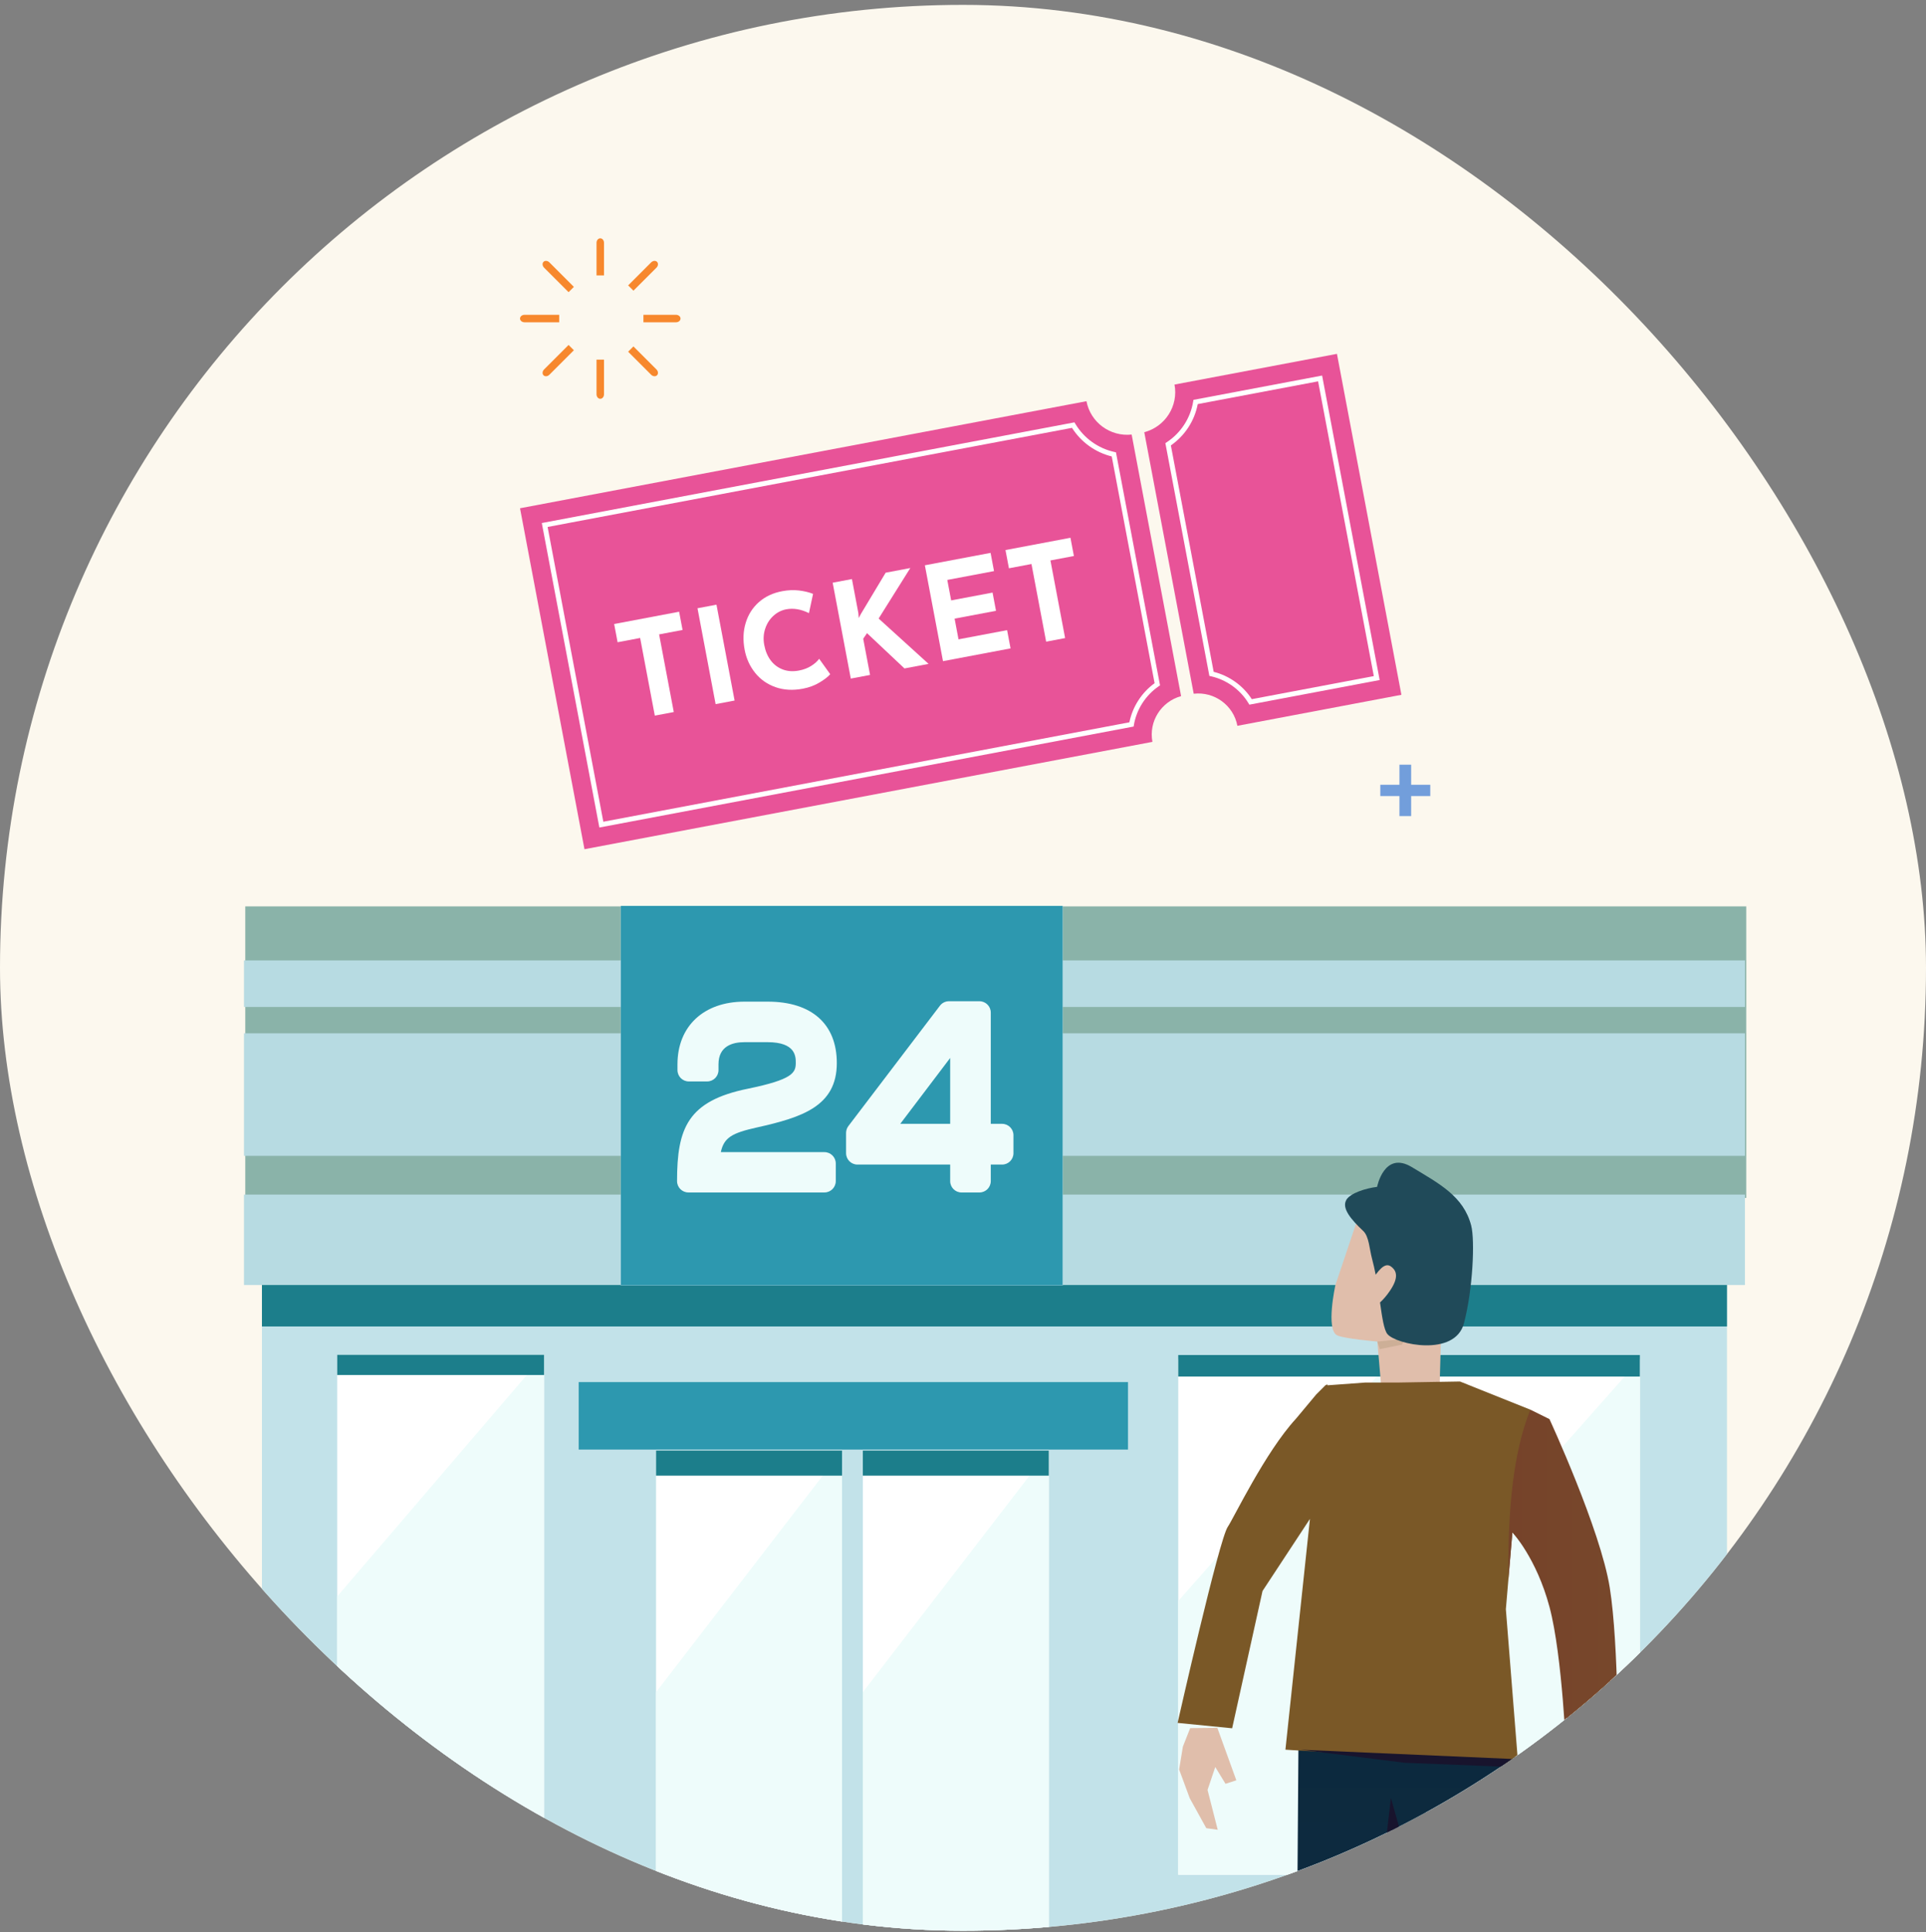
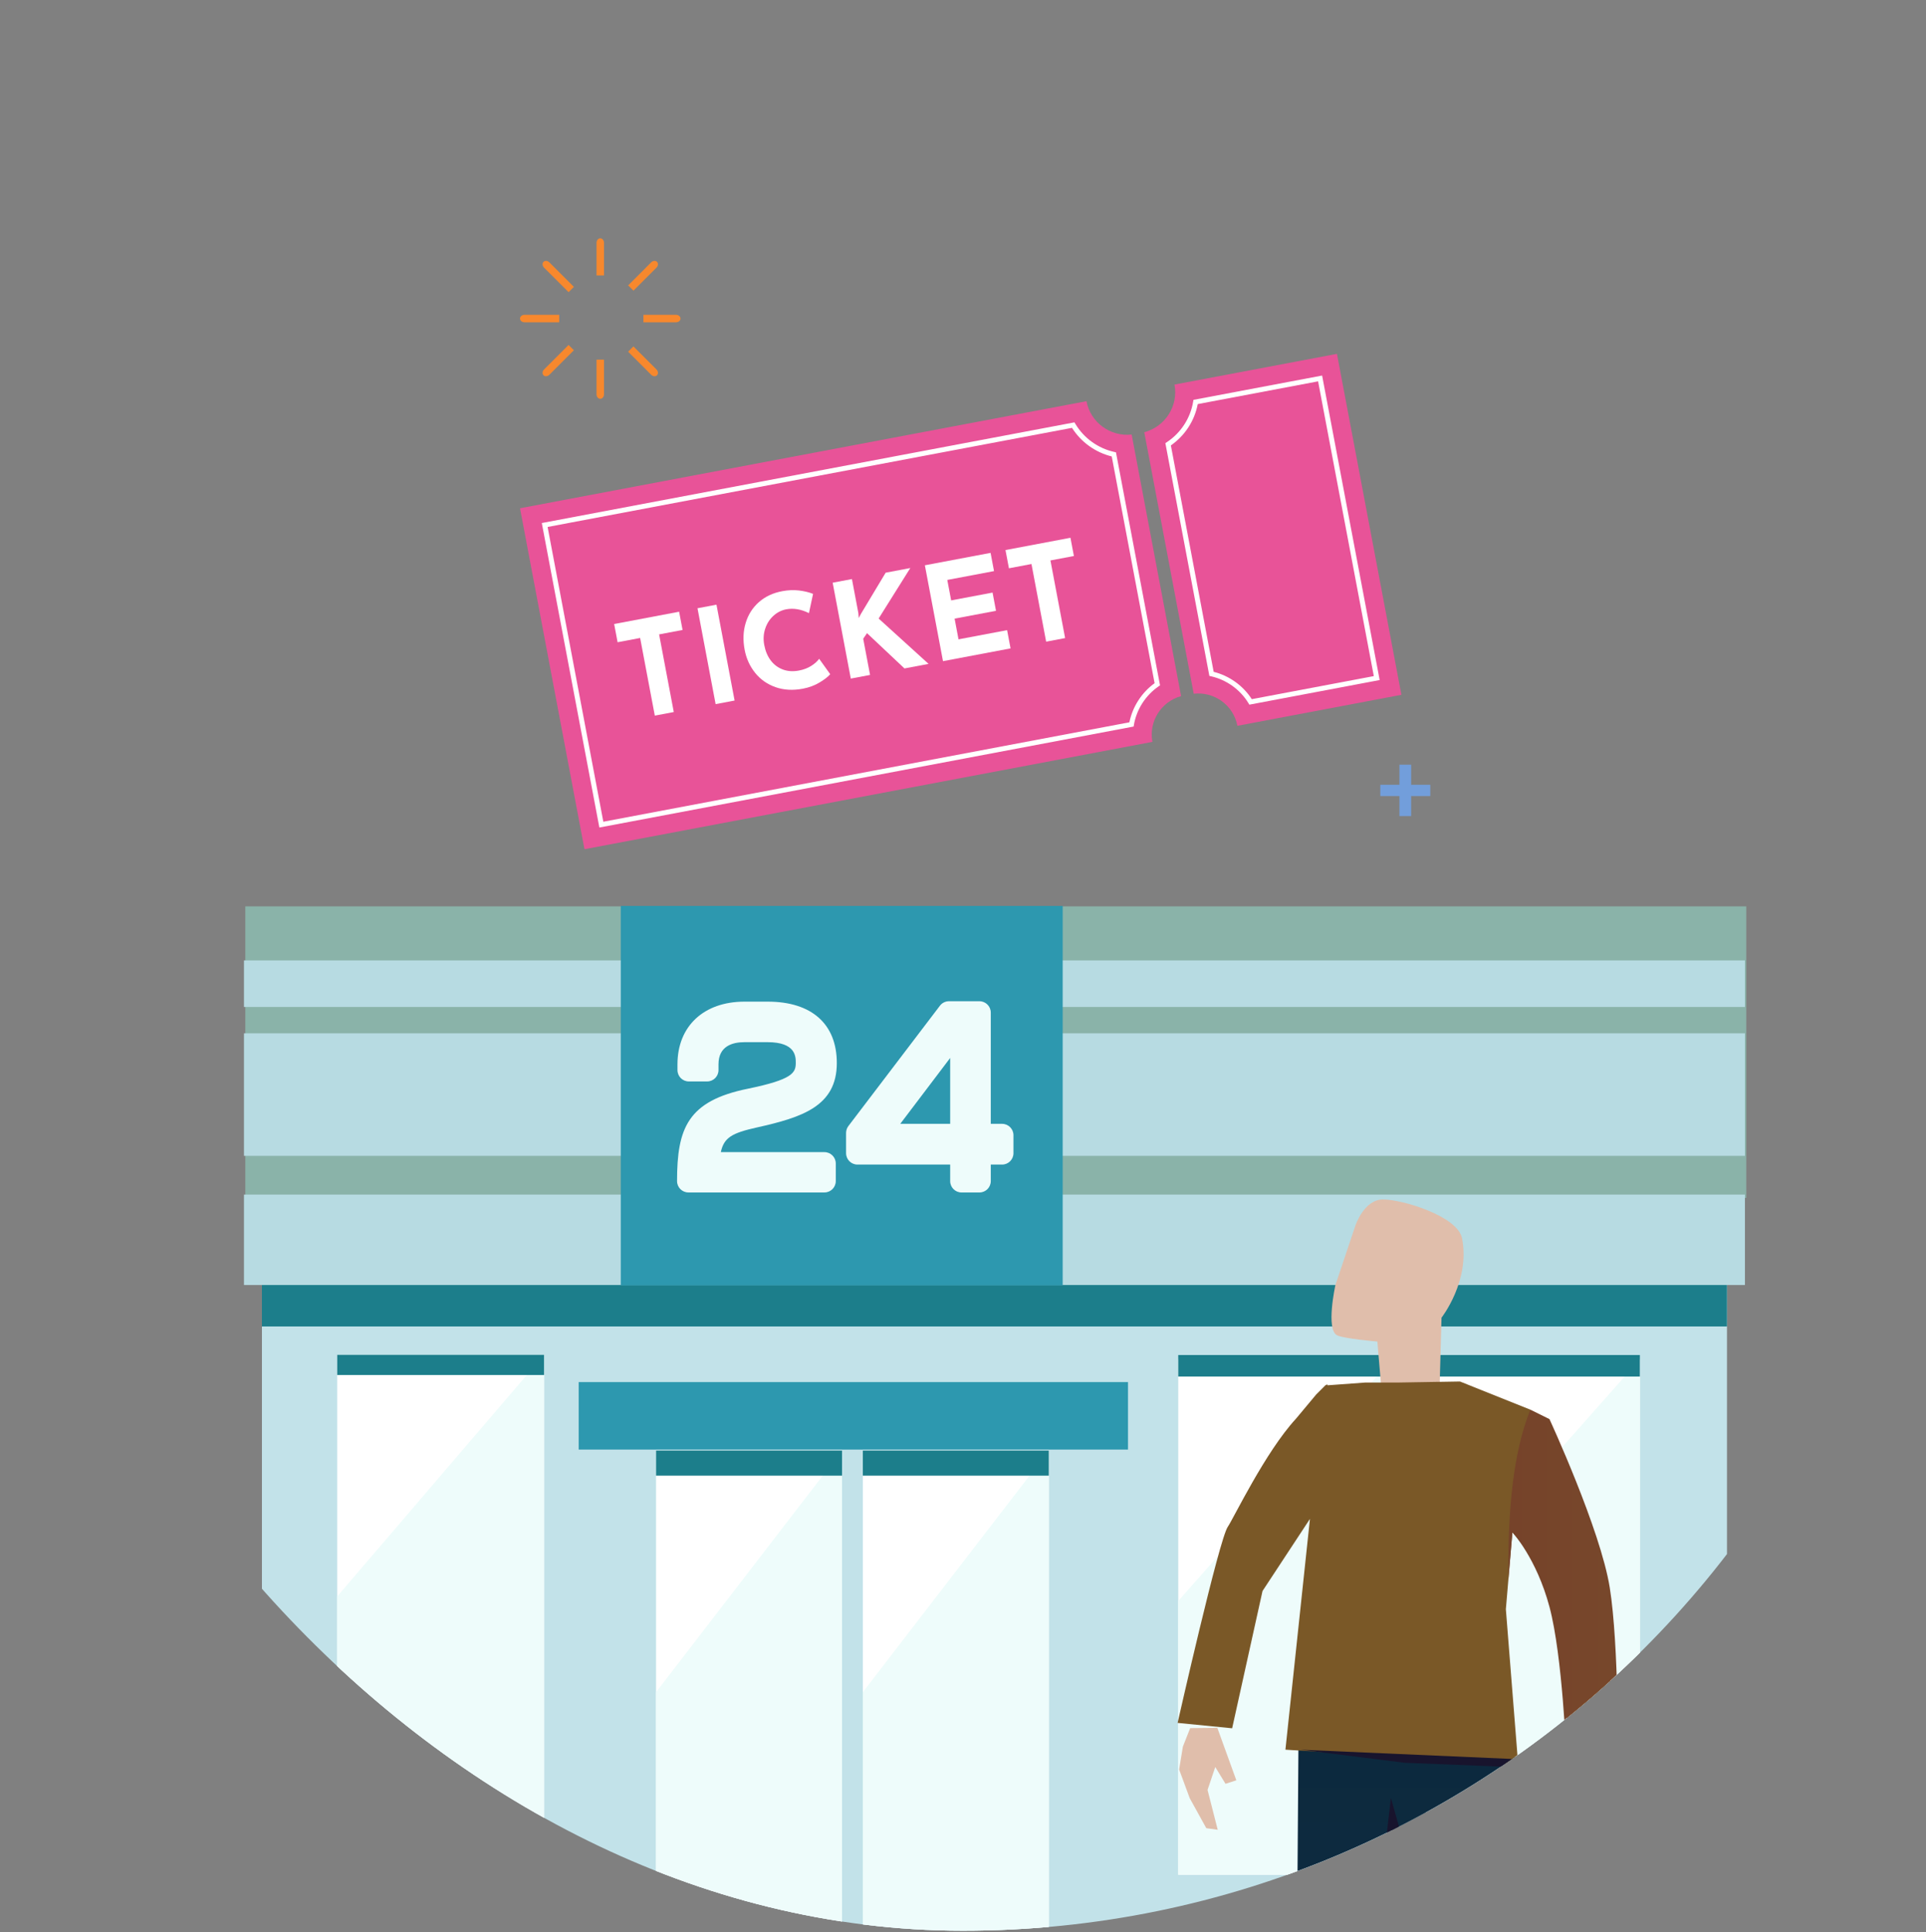
<svg xmlns="http://www.w3.org/2000/svg" width="300" height="301" viewBox="0 0 300 301" fill="none">
  <rect x="0" y="0" width="300" height="301" fill="#808080" stroke="none" />
  <g clip-path="url(#clip0_1074_633)">
-     <rect y="0.76" width="300" height="300" rx="150" fill="#FCF8EE" />
    <path d="M268.999 194.842H40.8V304.997H268.999V194.842Z" fill="#C2E2E9" />
    <path d="M268.999 194.842H40.8V206.63H268.999V194.842Z" fill="#1C7E8B" />
    <path d="M216.829 211.758H183.528V292.042H216.829V211.758Z" fill="white" />
    <path d="M216.829 292.042H183.528V249.393L216.829 211.758V292.042Z" fill="#EEFCFB" />
    <path d="M216.829 211.082H183.528V214.433H216.829V211.082Z" fill="#1C7E8B" />
    <path d="M255.43 211.758H222.13V292.042H255.43V211.758Z" fill="white" />
    <path d="M255.43 292.042H222.13V249.393L255.43 211.758V292.042Z" fill="#EEFCFB" />
    <path d="M255.431 211.082H222.13V214.433H255.431V211.082Z" fill="#1C7E8B" />
    <path d="M163.366 225.971H134.397V305.123H163.366V225.971Z" fill="white" />
    <path d="M163.366 305.123H134.397V263.603L163.366 225.971V305.123Z" fill="#EEFCFB" />
-     <path d="M163.366 225.971H134.397V229.875H163.366V225.971Z" fill="#1C7E8B" />
+     <path d="M163.366 225.971H134.397V229.875H163.366V225.971" fill="#1C7E8B" />
    <path d="M131.157 225.971H102.188V305.123H131.157V225.971Z" fill="white" />
    <path d="M131.157 305.123H102.188V263.603L131.157 225.971V305.123Z" fill="#EEFCFB" />
    <path d="M131.157 225.971H102.188V229.875H131.157V225.971Z" fill="#1C7E8B" />
    <path d="M175.702 215.294H90.139V225.811H175.702V215.294Z" fill="#2D98AF" />
    <path d="M84.747 211.052H52.523V286.228H84.747V211.052Z" fill="white" />
    <path d="M84.747 286.228H52.523V248.688L84.747 211.052V286.228Z" fill="#EEFCFB" />
    <path d="M84.747 211.052H52.523V214.191H84.747V211.052Z" fill="#1C7E8B" />
    <path d="M272 141.191H38.203V186.605H272V141.191Z" fill="#8AB3A9" />
    <path d="M271.797 160.965H38V180.052H271.797V160.965Z" fill="#B7DBE2" />
    <path d="M271.797 149.61H38V156.863H271.797V149.61Z" fill="#B7DBE2" />
    <path d="M271.797 186.091H38V200.178H271.797V186.091Z" fill="#B7DBE2" />
-     <path d="M165.528 141.123H96.694V200.234H165.528V141.123Z" fill="white" />
    <path d="M165.528 141.123H96.694V200.234H165.528V141.123Z" fill="#2D98AF" />
    <path d="M117.886 175.635C124.945 174.062 130.345 172.322 130.345 165.597C130.345 159.519 126.424 156.032 119.589 156.032H115.96C109.62 156.032 105.525 159.863 105.525 165.791V166.692C105.525 167.671 106.315 168.464 107.291 168.464H110.149C111.126 168.464 111.916 167.671 111.916 166.692V165.791C111.916 162.943 114.114 162.345 115.96 162.345H119.555C123.952 162.345 123.952 164.601 123.952 165.565C123.952 167.119 123.45 168.163 116.509 169.593C107.112 171.493 105.46 175.749 105.46 183.986C105.46 184.965 106.25 185.757 107.226 185.757H128.417C129.394 185.757 130.184 184.965 130.184 183.986V181.247C130.184 180.268 129.394 179.476 128.417 179.476H112.278C112.768 177.19 114.037 176.497 117.883 175.635H117.886Z" fill="#EEFCFB" />
    <path d="M156.094 175.065H154.327V157.74C154.327 156.761 153.537 155.969 152.561 155.969H147.809C147.258 155.969 146.739 156.226 146.405 156.667L132.15 175.409C131.916 175.717 131.788 176.095 131.788 176.485V179.641C131.788 180.62 132.578 181.412 133.554 181.412H148.002V183.988C148.002 184.967 148.792 185.76 149.768 185.76H152.561C153.537 185.76 154.327 184.967 154.327 183.988V181.412H156.094C157.07 181.412 157.86 180.62 157.86 179.641V176.839C157.86 175.86 157.07 175.068 156.094 175.068V175.065ZM140.23 175.065L148.002 164.805V175.065H140.23Z" fill="#EEFCFB" />
    <path d="M183.971 108.439L176.27 67.694C172.947 68.055 169.858 65.815 169.231 62.498L81 79.175L91.039 132.287L179.506 115.566C178.903 112.377 180.875 109.291 183.971 108.439Z" fill="#E85398" />
    <path d="M182.944 59.906C183.576 63.246 181.488 66.472 178.236 67.33L185.936 108.067C189.148 107.703 192.134 109.861 192.74 113.064L218.287 108.235L208.248 55.123L182.944 59.906Z" fill="#E85398" />
    <path d="M105.782 95.293L106.319 98.133L102.664 98.824L104.95 110.919L101.996 111.477L99.71 99.382L96.199 100.046L95.662 97.206L105.782 95.293Z" fill="white" />
    <path d="M111.6 94.194L114.423 109.128L111.468 109.687L108.645 94.752L111.6 94.194Z" fill="white" />
    <path d="M127.682 106.3C126.911 106.768 126.035 107.098 125.06 107.282C123.499 107.577 122.071 107.494 120.787 107.039C119.502 106.584 118.447 105.842 117.621 104.814C116.796 103.785 116.246 102.587 115.989 101.224C115.705 99.724 115.756 98.326 116.151 97.036C116.539 95.747 117.226 94.668 118.205 93.8C119.185 92.932 120.395 92.366 121.834 92.094C122.748 91.922 123.608 91.885 124.431 91.98C125.253 92.076 125.988 92.251 126.645 92.511L126.005 95.51C124.778 94.903 123.597 94.703 122.47 94.916C121.709 95.06 121.033 95.407 120.449 95.949C119.858 96.492 119.441 97.167 119.181 97.961C118.923 98.763 118.875 99.596 119.041 100.474C119.223 101.436 119.564 102.242 120.067 102.9C120.57 103.558 121.202 104.019 121.957 104.3C122.712 104.581 123.548 104.627 124.455 104.455C125.186 104.317 125.825 104.071 126.367 103.725C126.909 103.38 127.321 103.012 127.594 102.623L129.318 105.026C128.996 105.409 128.446 105.835 127.682 106.3Z" fill="white" />
    <path d="M133.755 96.289L134.097 95.636L137.954 89.212L141.792 88.487L136.859 96.353L144.637 103.417L140.883 104.127L135.05 98.633L134.456 99.498L135.523 105.14L132.523 105.707L129.7 90.772L132.7 90.205L133.705 95.522L133.763 96.287L133.755 96.289Z" fill="white" />
    <path d="M154.295 86.124L154.832 88.963L147.552 90.34L148.155 93.528L154.604 92.309L155.141 95.149L148.692 96.368L149.301 99.594L156.87 98.163L157.407 101.004L146.884 102.993L144.061 88.058L154.303 86.122L154.295 86.124Z" fill="white" />
    <path d="M166.737 83.772L167.274 86.612L163.619 87.303L165.905 99.397L162.951 99.956L160.665 87.861L157.154 88.525L156.617 85.684L166.737 83.772Z" fill="white" />
    <path d="M176.586 113.176L93.358 128.908L84.392 81.476L167.361 65.793L167.5 66.026C168.828 68.253 171.046 69.85 173.58 70.406L173.827 70.462L180.69 106.768L180.48 106.91C178.449 108.306 177.041 110.494 176.622 112.91L176.578 113.178L176.586 113.176ZM93.976 128.006L175.917 112.518C176.412 110.087 177.826 107.89 179.844 106.426L173.168 71.104C170.612 70.473 168.384 68.871 166.979 66.65L85.297 82.089L93.976 128.006Z" fill="white" />
    <path d="M194.602 109.771L194.463 109.538C193.179 107.42 191.045 105.894 188.623 105.347L188.376 105.292L181.522 69.031L181.74 68.888C183.928 67.447 185.432 65.138 185.851 62.557L185.895 62.29L205.937 58.502L214.902 105.934L194.602 109.771ZM194.984 108.914L213.99 105.322L205.311 59.404L186.564 62.948C186.07 65.551 184.56 67.868 182.378 69.387L189.045 104.656C191.48 105.27 193.623 106.803 194.984 108.914Z" fill="white" />
    <path d="M92.917 61.42V56.024H94.083V61.42C94.083 61.808 93.823 62.123 93.5 62.123C93.177 62.123 92.917 61.808 92.917 61.42Z" fill="#F7882D" />
    <path d="M92.917 37.828C92.917 37.44 93.177 37.123 93.5 37.123C93.823 37.123 94.083 37.438 94.083 37.828V42.902H92.917V37.828Z" fill="#F7882D" />
    <path d="M81 49.623C81 49.3 81.315 49.04 81.705 49.04H87.102V50.206H81.705C81.317 50.206 81 49.944 81 49.623Z" fill="#F7882D" />
    <path d="M105.295 50.206H100.221V49.04H105.295C105.683 49.04 106 49.3 106 49.623C106 49.946 105.685 50.206 105.295 50.206Z" fill="#F7882D" />
    <path d="M84.747 57.552L88.563 53.736L89.388 54.561L85.572 58.377C85.297 58.651 84.889 58.689 84.661 58.462C84.434 58.234 84.472 57.826 84.747 57.552Z" fill="#F7882D" />
    <path d="M101.428 40.87C101.703 40.596 102.111 40.557 102.339 40.785C102.566 41.012 102.528 41.421 102.253 41.695L98.667 45.281L97.842 44.456L101.428 40.87Z" fill="#F7882D" />
    <path d="M84.661 40.785C84.889 40.557 85.297 40.596 85.572 40.87L89.388 44.686L88.563 45.511L84.747 41.695C84.472 41.421 84.434 41.012 84.661 40.785Z" fill="#F7882D" />
    <path d="M101.428 58.377L97.842 54.79L98.667 53.965L102.253 57.552C102.528 57.826 102.566 58.234 102.339 58.462C102.111 58.689 101.703 58.651 101.428 58.377Z" fill="#F7882D" />
    <path d="M217.979 124.009H215V122.245H217.979V119.123H219.806V122.245H222.785V124.009H219.806V127.131H217.979V124.009Z" fill="#729EDB" />
    <path d="M219.484 375.978C193.812 375.978 173 374.282 173 372.189C173 370.096 193.812 368.399 219.484 368.399C245.156 368.399 265.968 370.096 265.968 372.189C265.968 374.282 245.156 375.978 219.484 375.978Z" fill="#81AEBB" />
    <path d="M224.545 205.252C224.545 205.252 229.047 199.504 227.733 192.899C227.038 189.415 218.39 186.846 215.432 186.846C212.473 186.846 211.133 190.882 211.133 190.882L208.005 200.19C208.005 200.19 206.471 207.117 208.276 208.015C209.345 208.541 214.542 208.982 214.542 208.982L215.288 217.773L224.249 215.662L224.537 205.243L224.545 205.252Z" fill="#E0BEAB" />
-     <path d="M222.146 202.886L218.373 209.457L214.923 210.169L214.541 208.99L218.161 208.609L221.739 202.886H222.146Z" fill="#CDAF97" />
    <path d="M236.864 369.713C239.789 370.256 244.273 370.917 244.273 370.917L244.536 368.331L244.095 365.381L233.905 365.101L228.861 365.932L227.708 366.907C227.708 366.907 234.6 369.281 236.872 369.705L236.864 369.713Z" fill="#18142D" />
    <path d="M201.579 364.033L211.676 366.967L214.499 328.91L213.363 318.253L217.899 284.486L226.961 316.218L234.329 366.967H244.197L241.535 332.809L238.864 311.572L236.024 273.702L214.618 272.311L202.257 270.98L201.579 364.033Z" fill="url(#paint0_linear_1074_633)" />
    <path d="M183.428 268.394C183.428 268.394 189.888 239.79 191.244 237.84C192.101 236.611 197.069 226.209 201.85 221.02L205.021 217.222L206.437 215.806C206.521 215.722 206.793 215.671 206.793 215.671L206.776 215.798L212.685 215.366H217.89L227.411 215.204L238.364 219.587L249.419 247.624L252.005 274.287L243.985 273.642L244.197 248.539L235.575 238.705L234.558 250.676L236.482 274.939L200.222 272.557L204.3 234.169L204.385 236.085L196.653 247.844L191.923 269.225L183.428 268.386V268.394Z" fill="#7A5827" />
    <path d="M212.456 316.439L213.414 328.342L211.328 365.941L214.55 327.765L213.499 316.557L217.899 284.486L216.652 280.069L212.456 316.439Z" fill="#18142D" />
    <path d="M192.109 372.189H206.386L207.462 370.832L208.378 372.189H210.871V365.941L203.775 364.652L200.248 368.967L192.109 371.383V372.189Z" fill="#18142D" />
    <path d="M241.535 281.552L243.086 282.383L245.172 280.085L245.647 283.807L242.866 289.631L244.663 289.699L248.131 285.537L250.64 281.433L250.759 277.839L250.208 274.812L246.054 274.032L241.535 281.552Z" fill="#E0BEAB" />
    <path d="M236.143 275.287L218.806 274.6L202.605 272.565L236.363 274.041L236.143 275.287Z" fill="#18142D" />
    <path d="M192.575 277.33L190.888 277.873L189.294 275.261L188.091 278.83L189.676 285.036L187.896 284.79L185.31 280.102L183.665 275.643L184.25 272.082L185.386 269.2L189.617 269.157L192.575 277.33Z" fill="#E0BEAB" />
-     <path d="M209.684 186.948C210.303 185.846 212.812 185.083 214.499 184.888C214.499 184.888 215.601 179.208 219.9 181.802C224.198 184.396 227.97 186.354 229.157 190.907C229.759 193.23 229.42 200.843 228.03 206.133C226.639 211.423 217.483 209.448 216.118 207.829C215.576 207.184 215.288 205.251 214.957 202.895C215.466 202.428 216 201.818 216.491 201.089C217.89 199.037 217.526 198.037 216.848 197.435C216.212 196.867 215.516 196.867 214.279 198.571C214.118 197.749 213.94 196.926 213.728 196.138C213.304 194.595 213.261 192.619 212.337 191.755C210.387 189.915 208.989 188.211 209.692 186.956L209.684 186.948Z" fill="#204A59" />
    <path d="M238.364 219.587L241.348 221.062C241.348 221.062 249.301 238.273 250.742 247.318C252.183 256.373 252.005 274.287 252.005 274.287L243.985 273.642C243.985 273.642 243.392 257.967 241.357 250.336C239.322 242.706 235.575 238.705 235.575 238.705L234.956 245.953C234.948 245.47 234.939 244.978 234.939 244.495C234.939 235.11 235.634 226.471 238.364 219.596L238.364 219.587Z" fill="url(#paint1_linear_1074_633)" />
  </g>
  <defs>
    <linearGradient id="paint0_linear_1074_633" x1="219.493" y1="375.978" x2="219.493" y2="181.123" gradientUnits="userSpaceOnUse">
      <stop stop-color="#0F2D47" />
      <stop offset="1" stop-color="#0A2635" />
    </linearGradient>
    <linearGradient id="paint1_linear_1074_633" x1="252.014" y1="246.937" x2="234.939" y2="246.937" gradientUnits="userSpaceOnUse">
      <stop offset="0.06" stop-color="#77472B" />
      <stop offset="1" stop-color="#76432A" />
    </linearGradient>
    <clipPath id="clip0_1074_633">
      <rect y="0.76" width="300" height="300" rx="150" fill="white" />
    </clipPath>
  </defs>
</svg>